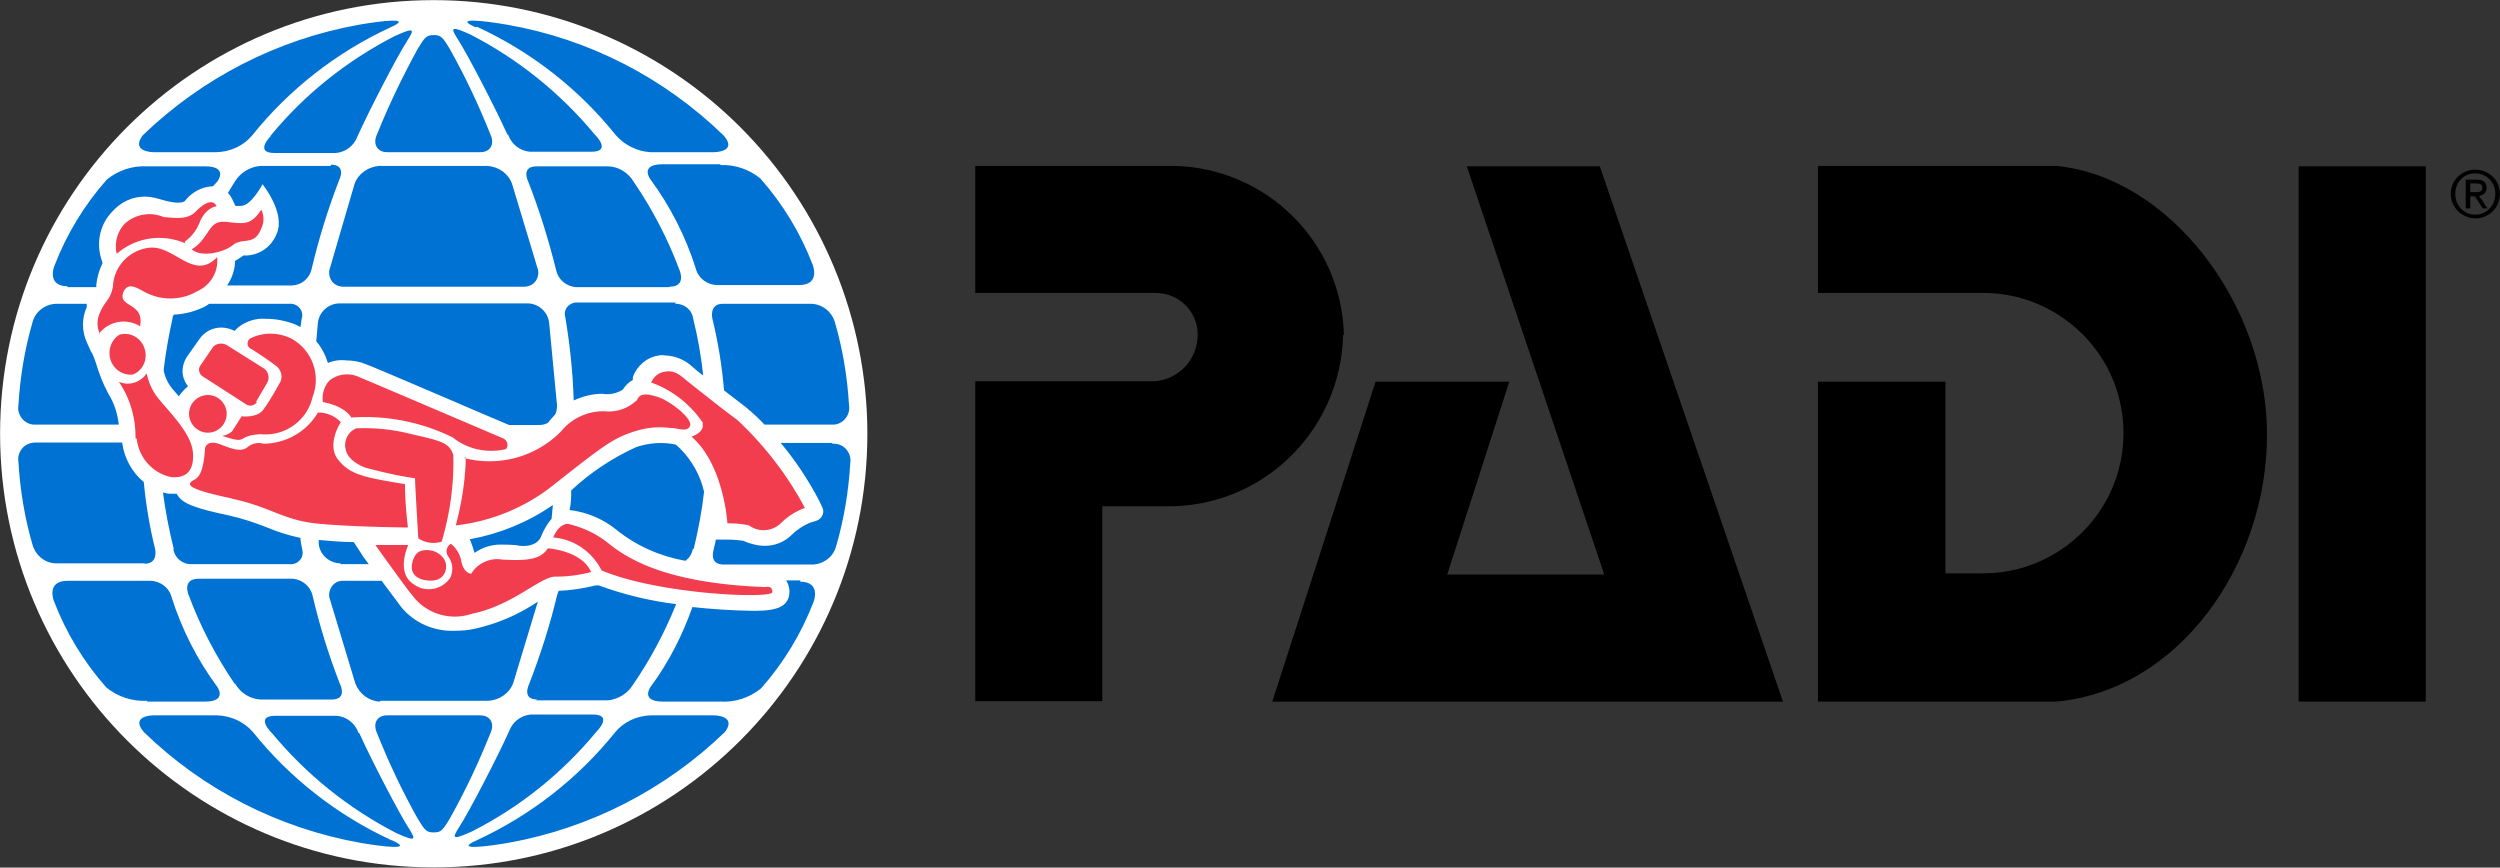
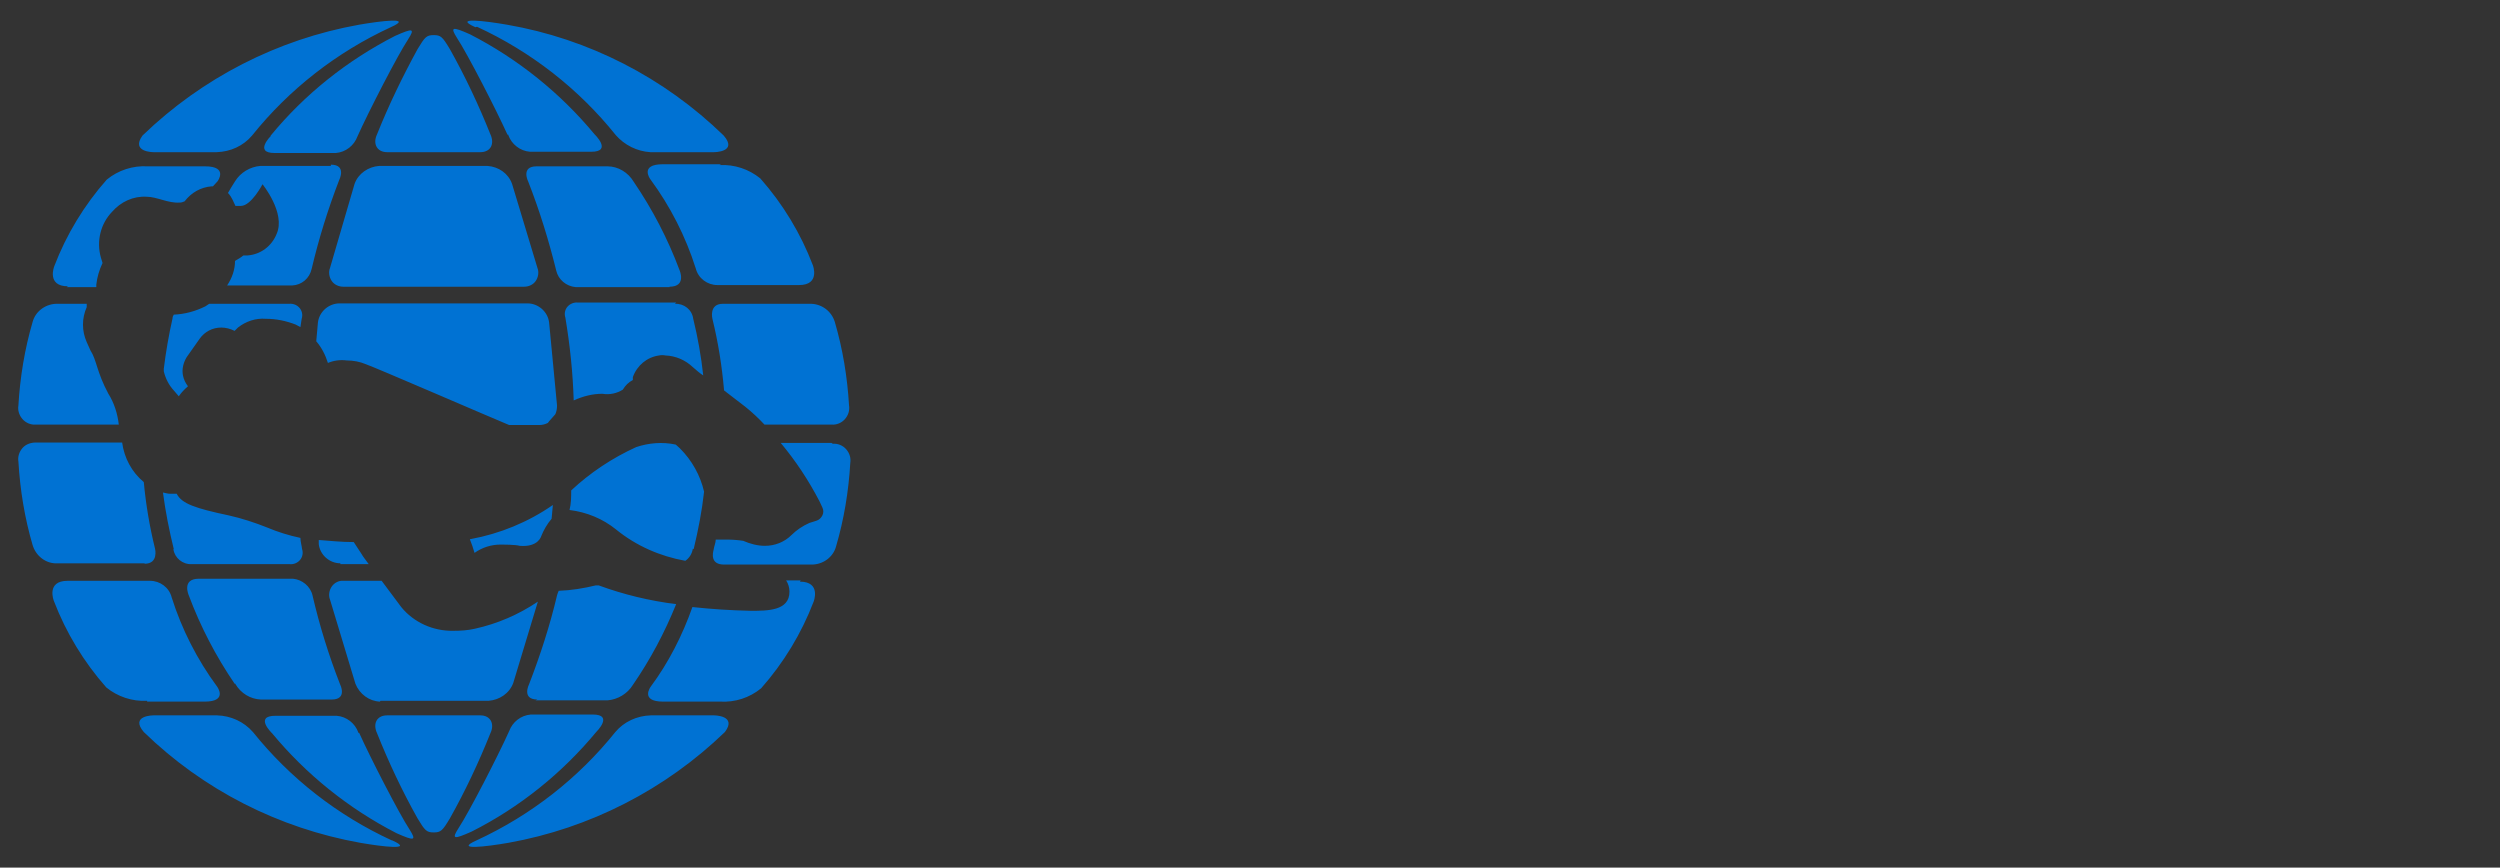
<svg xmlns="http://www.w3.org/2000/svg" xml:space="preserve" style="enable-background:new 0 0 652 652" viewBox="20.58 217.87 600.15 208.27">
  <rect x="20.58" y="217.87" width="600.15" height="208.27" fill="#333333" stroke="none" />
-   <path d="M124.7 217.9c-57.5 0-104.1 46.6-104.1 104.1s46.6 104.1 104.1 104.1S228.8 379.5 228.8 322c0-27.6-11-54.1-30.5-73.6s-46-30.5-73.6-30.5" style="fill:#fff" />
  <path d="M62.3 349.7c-1.1-4.5-2-9-2.6-13.6.6.1 1.1.3 1.7.3H63c1.2 2.4 4.5 3.5 12.5 5.2 3.1.7 6.2 1.7 9.2 2.9 2.6 1.1 5.2 1.9 8 2.5 0 .9.3 1.8.4 2.7.3.9.1 1.9-.5 2.6s-1.5 1.1-2.5 1H66.6c-2.2.1-4.1-1.5-4.4-3.6h.1zm75.3-92h-26c-2.6.2-5 1.8-5.9 4.3l-5.9 20.2c-.4 1-.2 2.2.4 3.1s1.7 1.4 2.8 1.4h43.4c1.1 0 2.2-.5 2.8-1.4.6-.9.8-2.1.4-3.1l-6.1-20.2c-.9-2.5-3.2-4.1-5.9-4.3zm-37.5 0h-17c-2.5.2-4.8 1.6-6.1 3.7-.6.9-1.1 1.8-1.7 2.8.5.5.8 1 1.1 1.6l.7 1.5h1.3c2.5 0 5.2-5.2 5.2-5.2S89.2 269 87 274c-1.2 3-3.9 5-7.1 5.2H79c-.6.5-1.3.9-2 1.3 0 2.1-.7 4.1-1.9 5.9h15.6c2.3-.1 4.2-1.7 4.7-4 1.7-7.2 3.9-14.3 6.6-21.3 0 0 1.9-3.7-2-3.7v.3zm93.6-.4h-14c-5.7 0-3 3.6-3 3.6 4.8 6.5 8.5 13.8 10.9 21.4.6 2.4 2.8 4 5.2 4h19.6c5.2 0 3.3-4.8 3.3-4.8-2.9-7.6-7.2-14.7-12.6-20.8-2.7-2.2-6.2-3.4-9.8-3.2l.4-.2zm-10.8 33.2h-23.6c-.9-.1-1.9.3-2.5 1-.6.7-.8 1.7-.5 2.6 1.1 6.6 1.8 13.2 2 19.9 2.2-1 4.5-1.6 6.9-1.6 1.7.3 3.5-.1 4.9-1 .6-1 1.4-1.8 2.4-2.3v-.7c1-2.8 3.4-4.8 6.3-5.2.5-.1 1-.1 1.5 0 2.5.1 4.8 1.1 6.6 2.8.8.7 1.6 1.4 2.5 2-.5-4.6-1.3-9.1-2.4-13.6-.3-2.2-2.2-3.7-4.4-3.6l.3-.3zm4.2 59.2c1.1-4.6 2-9.2 2.5-13.8-.9-3.9-2.9-7.5-5.8-10.4l-1-.9c-3.2-.7-6.5-.4-9.5.6-5.7 2.6-11 6.1-15.6 10.4 0 1.6 0 3.1-.4 4.7 4.1.5 8 2.1 11.2 4.7 4.8 3.9 10.5 6.4 16.6 7.5 1-.7 1.6-1.7 1.8-2.9l.2.1zm-38 36.3h17.3c2.5-.2 4.8-1.6 6.1-3.7 4.2-6.1 7.6-12.5 10.4-19.4-6.4-.8-12.6-2.3-18.6-4.5h-.7c-2.9.7-5.9 1.2-8.9 1.3-.2.4-.3.8-.4 1.1-1.7 7.2-4 14.3-6.7 21.3 0 0-1.9 3.7 2 3.7l-.5.2zm-72-3.9c1.3 2.2 3.6 3.6 6.1 3.7h17c3.9 0 2-3.7 2-3.7-2.7-6.9-4.9-14-6.6-21.3-.5-2.2-2.5-3.8-4.7-4H68.3c-4.2 0-2.4 4-2.4 4 2.8 7.5 6.5 14.6 11 21.2h.2zm117-91.3c-3.4 0-2.5 3.6-2.5 3.6 1.4 5.7 2.3 11.4 2.8 17.2l5.2 4c1.6 1.3 3.1 2.7 4.5 4.2h16.1c1.2.1 2.4-.4 3.2-1.3s1.2-2.1 1-3.3c-.4-6.8-1.5-13.5-3.4-20-.8-2.7-3.3-4.5-6.1-4.4h-20.8zm-104 0H70.8l-.9.6c-2.4 1.2-5 1.9-7.6 2-.2.3-.3.6-.3.9-.9 4-1.6 8-2.1 12.1v.6c.4 1.7 1.2 3.3 2.4 4.6l1.2 1.4c.6-.9 1.4-1.7 2.2-2.4-.6-.8-1-1.6-1.2-2.6-.3-1.5.1-3.1.9-4.4l3.1-4.4c1.2-1.7 3.1-2.7 5.2-2.7 1.1 0 2.2.3 3.2.8l.8-.8c1.9-1.5 4.3-2.3 6.7-2.1 2.5 0 4.9.5 7.2 1.4l1.1.6.3-2c.3-.9.1-1.9-.5-2.6s-1.5-1.1-2.5-1h.1zm62.3 4.5c-.3-2.6-2.6-4.6-5.2-4.6h-45.1c-2.6 0-4.9 2-5.2 4.6l-.4 4.5c1.3 1.5 2.2 3.3 2.8 5.2 1.4-.6 3-.8 4.5-.6 1.6 0 3.2.3 4.6.9 2.1.7 30.5 13 34.4 14.6h7.3c.7 0 1.4-.2 2-.5l.3-.4c.5-.6 1-1.1 1.5-1.7.3-.7.4-1.4.4-2.1l-1.9-19.9zm28.9-8.6c4.2 0 2.4-4 2.4-4-2.8-7.5-6.5-14.6-11-21.2-1.3-2.2-3.7-3.7-6.3-3.7h-17c-3.9 0-2 3.7-2 3.7 2.7 6.9 4.9 14 6.7 21.3.5 2.2 2.4 3.8 4.7 4h22.5zm-47.9 60.7c.4 1 .8 2.1 1.1 3.2 1.8-1.3 4-2 6.3-2 .3 0 3.6 0 4.5.3 4.5.4 5.2-2.3 5.2-2.3.6-1.5 1.4-2.9 2.5-4.2l.3-3.3c-5.9 4.1-12.7 6.9-19.8 8.2h-.1zm-31.1 5.9h6.8c-.7-1-1.4-1.8-1.7-2.4l-1.9-2.9c-2.9 0-5.8-.3-8.4-.5v1c.3 2.6 2.6 4.6 5.2 4.6v.2zm9.6 32.8h26c2.6-.2 5-1.8 5.9-4.3l5.9-19.5c-4.6 3.1-9.7 5.3-15.1 6.5-1.7.4-3.5.5-5.2.5-4.8.1-9.5-2-12.5-5.7l-4.7-6.3H103c-1.1-.1-2.2.5-2.8 1.4s-.8 2.1-.4 3.1l6.1 20.2c1 2.5 3.3 4.2 5.9 4.3l.1-.2zm-5.3 7.6c-.8-2.2-2.8-3.8-5.2-4H86.7c-5.2 0-.8 4.2-.8 4.2 8.2 9.9 18.4 18.1 29.9 24 4.3 1.9 4.8 1.8 3.1-.9-2.5-3.8-9.4-17.2-12.1-23.2h-.2zm29.3-4.1h-22.4c-2.4 0-3.5 1.9-2.4 4.3 2.8 7 6 13.8 9.7 20.4 1.8 3 2.2 3.4 3.9 3.4 1.7 0 2.1-.4 3.9-3.4 3.7-6.6 6.9-13.4 9.7-20.4 1.1-2.3 0-4.3-2.4-4.3zm-21.3 30c-13-6-24.4-14.9-33.3-26-2.2-2.5-5.3-3.9-8.6-4H57.4s-5.7 0-2.3 4c14.3 13.9 32.4 23.1 52 26.6 5.2.9 13.2 1.9 7.6-.6h-.1zm49.1-26s4.3-4.2-.8-4.2H148c-2.4.2-4.4 1.8-5.2 4-2.7 6-9.6 19.4-12.1 23.2-1.8 2.8-1.2 2.8 3.1.9 11.5-5.8 21.7-14 29.9-23.9zm56.5-69.4H208c3.6 4.3 6.7 9 9.3 14l.7 1.5c.3.6.3 1.3 0 1.9-.3.6-.8 1.1-1.5 1.3l-1.6.5c-1.6.7-3.1 1.7-4.3 2.9-1.7 1.7-4 2.6-6.4 2.6-1.8 0-3.6-.5-5.2-1.2-1.3-.2-2.7-.3-4-.3h-2.6c0 .8-.4 1.6-.5 2.4-.2.8-.9 3.6 2.5 3.6h20.8c2.8.1 5.4-1.7 6.1-4.4 1.9-6.5 3-13.2 3.4-20 .2-1.2-.2-2.4-1-3.3s-2-1.4-3.2-1.3l-.3-.2zM56 386.3h13.7c5.7 0 3-3.6 3-3.6-4.8-6.5-8.5-13.8-10.9-21.4-.6-2.4-2.8-4-5.2-4H36.8c-5.2 0-3.3 4.8-3.3 4.8 2.9 7.6 7.2 14.7 12.6 20.8 2.7 2.2 6.2 3.4 9.8 3.2v.2zm136 3.3h-15.2c-3.3.1-6.4 1.5-8.5 4-8.9 11.1-20.3 20-33.3 26-5.6 2.5 2.4 1.5 7.6.6 19.6-3.5 37.7-12.8 52-26.6 3-4-2.6-4-2.6-4zm20.8-32.4h-3.5c.5.8.8 1.7.8 2.7 0 4.6-5.2 4.6-9.3 4.6-4.7-.1-9.4-.4-14-.9-2.4 6.8-5.7 13.3-10 19.1 0 0-2.7 3.6 3 3.6h13.7c3.5.2 7-.9 9.8-3.2 5.4-6.1 9.7-13.2 12.6-20.8 0 0 1.9-4.8-3.3-4.8l.2-.3zm-70.2-106.9c.8 2.2 2.8 3.8 5.2 4h14.7c5.2 0 .8-4.2.8-4.2-8.2-9.9-18.4-18.1-29.9-24-4.3-1.9-4.8-1.8-3.1.9 2.5 3.8 9.4 17.2 12.1 23.2h.2zM55.3 353.2c3.4 0 2.5-3.6 2.5-3.6-1.3-5.3-2.2-10.6-2.7-16-2.9-2.4-4.7-5.8-5.2-9.5H29.2c-1.2 0-2.4.4-3.2 1.3-.8.9-1.2 2.1-1 3.3.4 6.8 1.5 13.5 3.4 20 .8 2.7 3.3 4.6 6.1 4.4h20.8zm58.2-98.8h22.4c2.4 0 3.5-1.9 2.4-4.3-2.8-7-6-13.8-9.7-20.4-1.8-3-2.2-3.4-3.9-3.4-1.7 0-2.1.4-3.9 3.4-3.6 6.6-6.9 13.4-9.7 20.4-1.1 2.3 0 4.3 2.4 4.3zm21.6-30.1c13 6 24.4 14.9 33.3 26 2.1 2.4 5.1 3.9 8.3 4.1H192s5.8 0 2.3-4c-14.3-13.9-32.4-23.2-52-26.6-5.2-.9-13.2-1.9-7.6.6l.4-.1zm-49.4 26.1s-4.3 4.2.8 4.2h14.7c2.4-.2 4.4-1.8 5.2-4 2.7-6 9.6-19.4 12.1-23.2 1.8-2.8 1.2-2.8-3.1-.9-11.5 5.9-21.7 14-29.9 24h.2zm-56.5 69.4h19.9c-.3-2.6-1.1-5.2-2.5-7.4-2.8-5.2-2.8-8.1-4.3-10.4l-.9-2c-1.2-2.7-1.2-5.7 0-8.4v-.8h-6.9c-2.8-.1-5.4 1.7-6.1 4.4-1.9 6.5-3 13.2-3.4 20-.2 1.2.2 2.4 1 3.3s2 1.4 3.2 1.3zm28.2-65.4h15.2c3.3-.1 6.4-1.5 8.5-4 8.9-11.1 20.3-20 33.3-26 5.6-2.5-2.4-1.5-7.6-.6-19.6 3.5-37.7 12.8-52 26.6-2.9 4 2.6 4 2.6 4zm-20.8 32.4h7.1v-.6c.2-1.8.7-3.5 1.5-5.2l-.4-1.3c-1.1-3.9-.1-8.1 2.7-11 2.1-2.4 5.1-3.8 8.3-3.6 2.4 0 5.2 1.6 7.9 1.4.4 0 .8-.1 1.2-.3 1.6-2.1 3.9-3.4 6.5-3.6h.3l1.1-1.2s2.7-3.6-3-3.6H56c-3.5-.2-7 .9-9.8 3.2-5.4 6.1-9.7 13.2-12.6 20.8 0 0-1.9 4.8 3.3 4.8l-.3.2z" style="fill:#0072d3" />
-   <path d="M44.6 298.1c-.8-1.6-.8-3.6 0-5.2 1.2-2.9 2.5-3 3.1-6.3.2-4.6 3.7-8.5 8.3-9.2 6.3-1.1 11 8.2 16.7 2.2.4 3.5-1.6 6.8-4.8 8.2-3.6 2.1-8.1 2.3-11.9.5-1.7-.7-4.8-3.4-5.9 0-1 3.4 5.2 2.2 4.1 7.9-3.2-2-7.4-1.3-9.8 1.7m20.5-22c1.7-1.2 3-2.9 3.7-4.9 1.6-3.5 4-3.6 4-3.6-1-2-3.1-.7-5.2 1.4-2.1 2.1-5.9 1.2-7.5 1.2-3.2-1.4-6.9-.7-9.4 1.6-1.8 1.9-2.5 4.7-1.9 7.2 4.6-4 11-4.9 16.5-2.5m11.4.4c2.3-1.9 5.2.3 6.8-4 .7-1.4.7-3.1 0-4.5-2.4 3.7-4.1 3.4-7.8 3-3.7-.5-4 1.1-5.8 3.5-.8 1.2-1.8 2.3-3.1 3 2.1 2 7.5.9 9.9-1m-27.2 21.5c-2 1.2-2.9 3.7-2.2 6s2.9 3.8 5.3 3.6c2.5-.9 3.7-3.7 2.9-6.2-.8-2.6-3.4-4.1-6-3.4m4.1 25c.5 4.5 3.8 8.3 8.3 9.2 3.5.3 5.5-1.4 5.2-5.8-.3-4.5-5.2-9.3-7.9-12.6-1.6-1.8-2.7-4-3.2-6.5-1.5 2.2-4.3 3.1-6.7 2 2.7 4 4.1 8.7 4 13.6m17.4-10.4c-1.8 0-3.5 1.1-4.2 2.8-.7 1.7-.3 3.6 1 4.9 1.3 1.3 3.2 1.7 4.9 1 1.7-.7 2.8-2.4 2.8-4.2 0-2.4-2-4.5-4.5-4.5m11.5 1.7 2.7-4.6c.7-1.2.3-2.8-.8-3.5l-8.9-5.6c-1.1-.6-2.5-.4-3.3.5l-3 4.4c-.3.4-.4.9-.3 1.4.1.5.4.9.8 1.2l10.4 6.7c.4.3 1 .4 1.5.3s1-.5 1.2-.9m-6 7.1c-.7.6-1.5 1-2.4 1.1 6.7 2.2 3 0 9.2-.4 5.8.6 11.2-3.2 12.5-8.9 2.1-5.3-.1-11.4-5.2-14.1-3.1-1.5-6.7-1.5-9.7 0-.5.3-.7.8-.7 1.4.1.6.5 1 1 1.2 0 0 3.5 2.2 5.7 3.9 1.3.9 1.8 2.5 1.2 3.9 0 0-2.5 4.6-4.1 6.7-1.5 2.1-5.2 1.6-5.2 1.6l-2.3 3.6m0 16.2c9.4 2 12.2 5.2 20.8 6s21.4.9 21.4.9c-.4-3.5-.7-6.9-.7-10.4-9.4-1.6-13-2.1-16-5.8-3-3.7.6-9.1.6-9.1-1.5-1.5-3.4-2.3-5.5-2.3-2.7 4.6-7.6 7.4-13 7.5-1.4-.4-2.9-.1-4 .9-1.3.9-2.8.7-6.3-.7s-3.8.9-3.8.9c-.5 7.8-2.4 7.1-3.4 8.1-.9.9.6 2 9.7 3.9m53.3-14.5c3.6 2.8 8.2 3.7 12.6 2.7.4-.4.5-1 .3-1.6-.2-.5-.6-.9-1.2-1.1 0 0-32.3-13.8-34.3-14.6-2.3-1.1-5.1-.8-7.1.8a6.2 6.2 0 0 0-1.6 5.2c5.5 1 6.8 3.7 6.8 3.7 8.5-.6 17 1.1 24.6 4.9m-9.3 9.4c0 1.5.8 14.7.8 14.7 1.6 1.1 3.7 1.4 5.6.8 2-6.7 3-13.8 2.8-20.8-.9-2.7-2.3-3.3-9.6-4.9-4.5-1.2-9.1-1.7-13.7-1.5-2 .8-3.1 3.1-2.5 5.2.6 2.8 4.6 4.2 4.6 4.2 4 1.1 8 2 12.1 2.6m4.4 24.5c1.1-.1 2.1-.7 2.6-1.7s.5-2.2 0-3.2c-1.1-1.9-3.4-2.8-5.6-2.2-1.7.5-2.1 2.7-2.1 2.7-1 3.7 2.6 4.7 5.2 4.4m7.6-29.5c-.1 5.5-1 11-2.4 16.3 8.7-1 16.9-4.4 23.7-9.9 11.9-9.4 13.9-10.8 18.4-12.4 3-1.1 6.2-1.5 9.3-1.1 2.1 0 3.9 1.1 4.8-.4.9-1.6-4.6-6.1-7.9-7.1-3.3-1-4.2-.5-4.8.8-2.1 2-4.9 3-7.8 2.7-4-.1-7.9 1.7-10.4 4.8-6.1 6.2-15 8.6-23.4 6.4m57.3-8.3c.7 2.1-2.6 3.2-2.6 3.2 7.8 6.8 8.6 20.8 8.6 20.8 1.7 0 3.5.1 5.2.5 2.3 1.7 5.5 1.5 7.6-.5 1.6-1.6 3.6-2.9 5.8-3.7-4.2-7.9-9.7-15-16.2-21.1-4.1-3-9.8-7.6-11.6-9-1.8-1.4-3.2-3.1-5.8-2.6-1.5.2-2.7 1.2-3.3 2.6 5.1 1.8 9.5 5.3 12.5 9.8m-69.9 41.2c3.3 4.5 9.1 6.3 14.4 4.5 9.9-2 16.6-9.1 20.1-8.9 2.9 0 5.7-.4 8.5-1.1-2.3-5.2-10.4-5.7-10.4-5.7-1.8 2.8-5.2 3-11 2.7-2.9-.5-5.9.9-7.4 3.4 0 0-1.8 0-2.4-3.1-.3-1.6-1.2-3.1-2.5-4.1-.5.3-.9.9-1 1.5-.1.6.1 1.2.5 1.7 1 1.5 1.1 3.3.4 4.9-.9 1.4-2.4 2.4-4 2.7s-3.3 0-4.7-1c-4.6-2.8-1.4-9.5-1.4-9.5h-7.9c-.1-.1 7.7 10.8 8.8 12m45.5-5.9c13.7 5.8 41 6.9 41 5.2 0-1.7-1.7-1.2-1.7-1.2-24.7-.9-33.7-7.3-37.9-10.7-2.8-2.2-6.1-3.7-9.6-4.5-2.4.3-3.4 3.3-3.4 3.3 5 .4 9.3 3.4 11.6 7.9" style="fill:#f23d4e" />
-   <path d="m404.6 257.7 44 128.6H326l24.8-76.8h32.1L368 355.8h37.7l-33-98h31.9zm109.6 0H457v30.5h40c12 .1 23 6.6 29 17.1 5.9 10.4 5.8 23.3-.3 33.6s-17.2 16.7-29.2 16.6h-8.9v-46H457v76.8h57.2c29.4-2.7 50.6-32.8 50.6-64.1s-23.4-61.9-50.6-64.5zm-171 40.5c-.6-22.2-18.5-40-40.7-40.5h-47.8v30.5h43.5c5.5.1 9.9 4.5 9.9 10 0 5.9-4.5 10.8-10.4 11.2h-43v76.8h30.5v-46.8h17.2c22.3-.7 40.1-18.8 40.6-41.1l.2-.1zm259.7-40.4h-30.5v128.5h30.5V257.8zM608.9 264.4c0-3.3 2.7-5.8 5.9-5.8s5.9 2.5 5.9 5.8c0 3.4-2.7 5.9-5.9 5.9-3.2-.1-5.9-2.6-5.9-5.9zm1.1 0c0 2.9 2.1 5 4.8 5 2.7 0 4.8-2.2 4.8-5s-2.1-4.9-4.8-4.9c-2.7-.1-4.8 2.1-4.8 4.9zm2.5 3.4V261h2.6c1.6 0 2.4.6 2.4 2 0 1.2-.8 1.7-1.8 1.9l2 3h-1.1l-1.9-2.9h-1.1v2.9h-1.1zm1.1-6v2.2h1.1c.9 0 1.8 0 1.8-1.1 0-.9-.8-1-1.5-1h-1.4z" />
</svg>